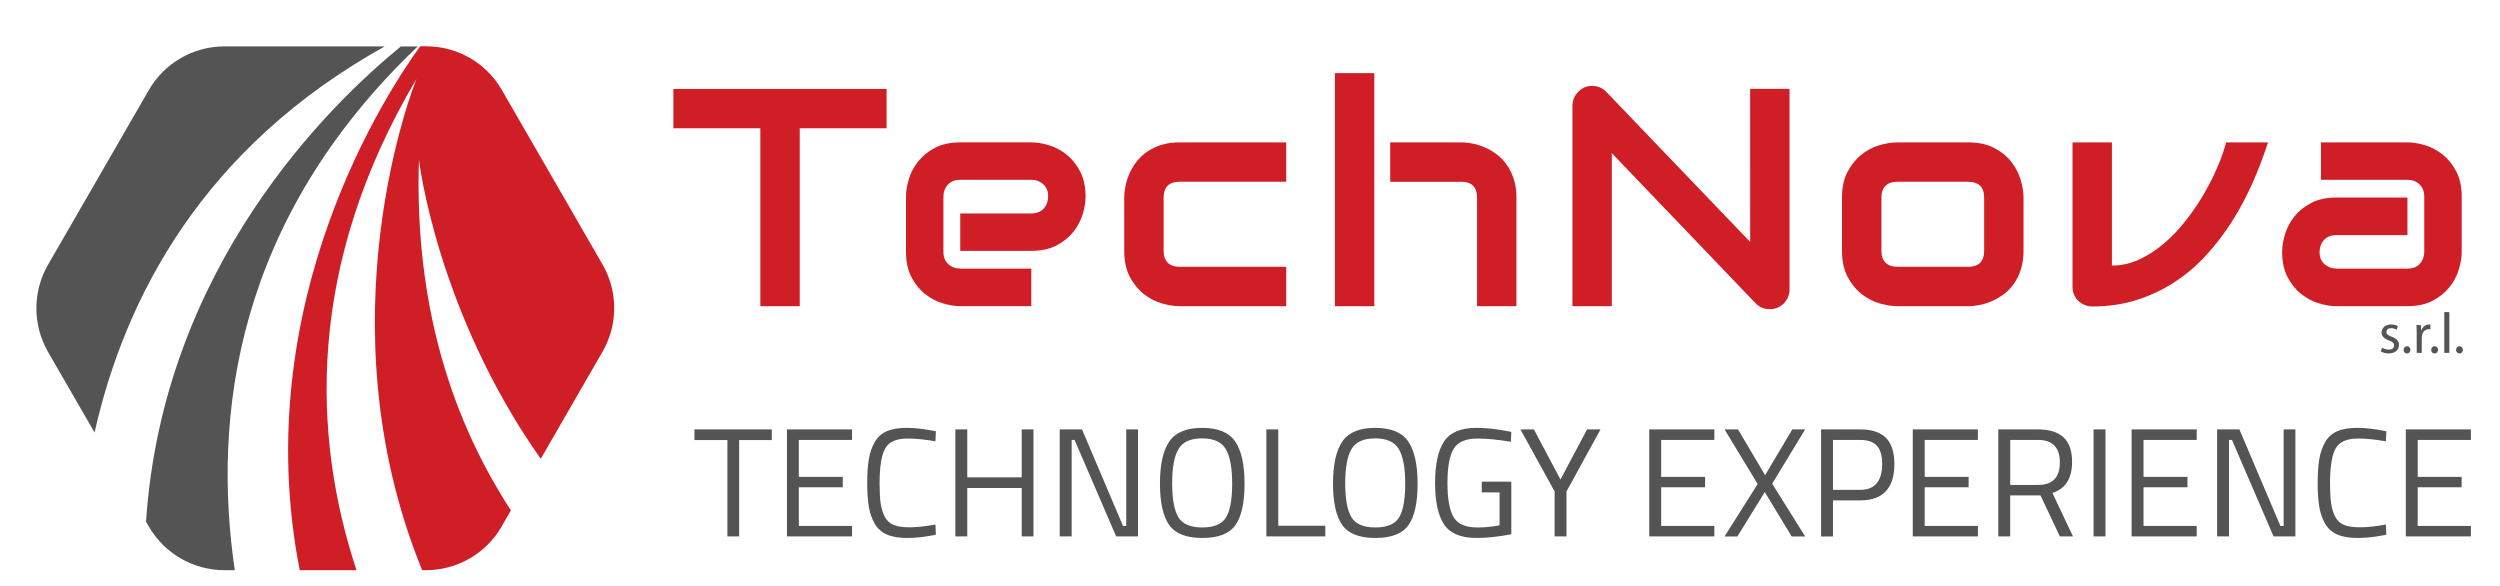
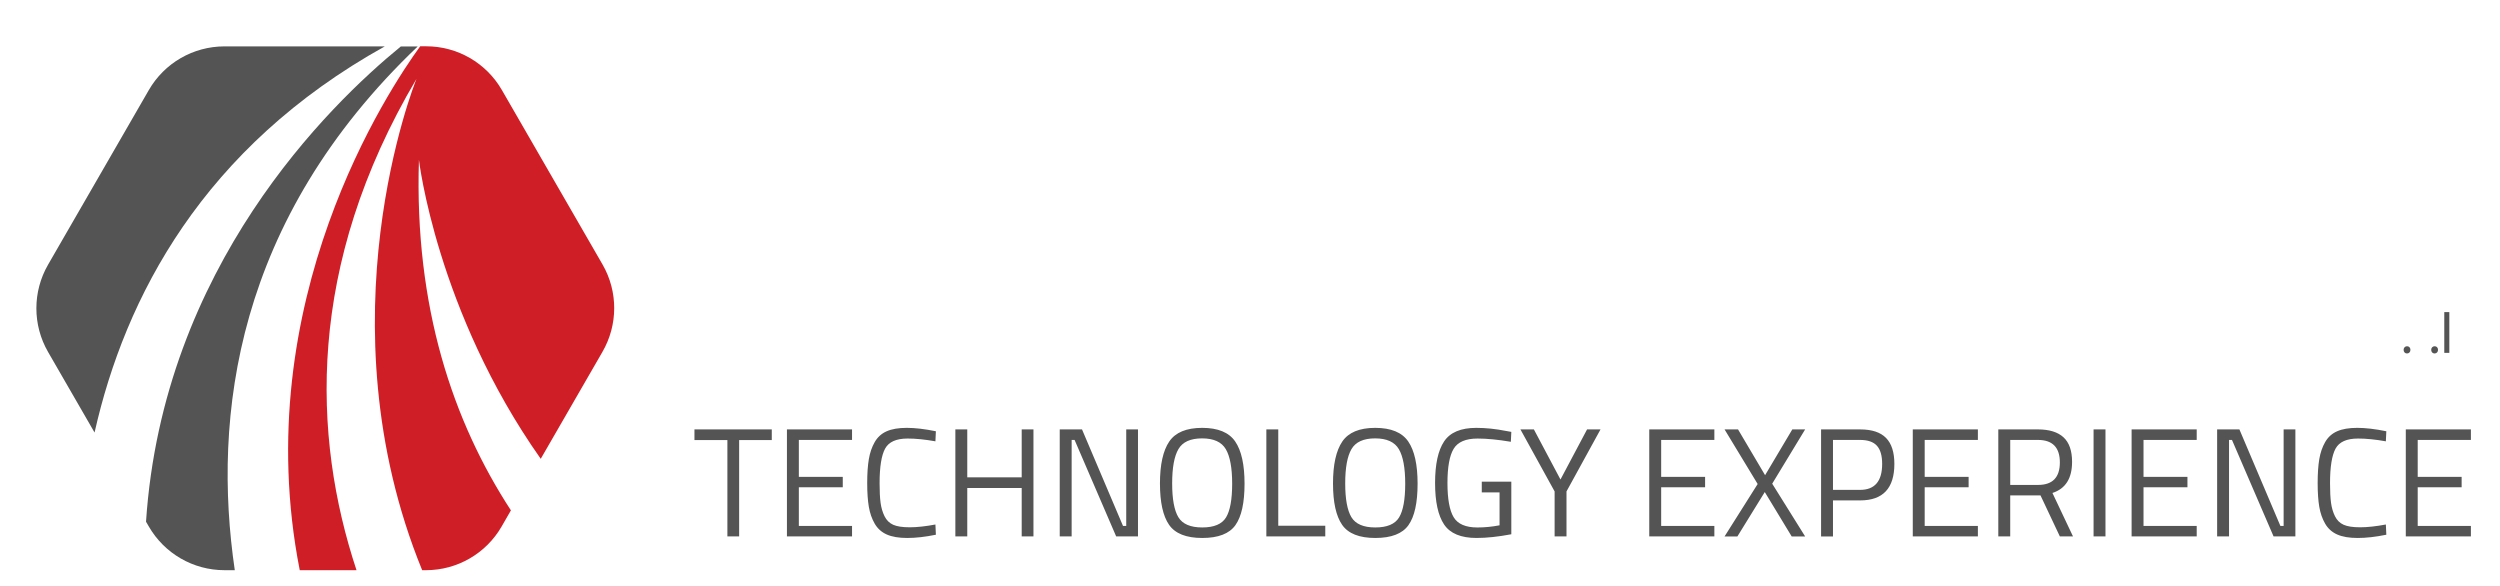
<svg xmlns="http://www.w3.org/2000/svg" id="Livello_1" width="190.149" height="44.574" viewBox="0 0 190.149 44.574">
  <defs>
    <style>.cls-1{fill:#d01e26;}.cls-2{fill:#545454;}</style>
  </defs>
  <path class="cls-2" d="M7.192,32.898l-3.536-6.126c-1.186-2.055-1.186-4.586,0-6.641l7.664-13.282c1.186-2.055,3.379-3.321,5.751-3.321h12.197C15.437,11.218,9.51,22.608,7.192,32.898Z" />
  <path class="cls-2" d="M17.858,43.368h-.787c-2.373-0-4.565-1.266-5.751-3.321l-.213-.365C12.389,20.313,25.027,7.99,30.486,3.534h1.285c-13.863,13.209-15.633,28.155-13.913,39.834Z" />
  <path class="cls-1" d="M45.817,26.772l-4.689,8.125c-7.926-11.247-9.264-22.743-9.264-22.743-.355,11.21,2.6,19.924,6.996,26.664l-.707,1.229c-1.186,2.055-3.379,3.321-5.751,3.321h-.292c-7.757-19.004-.578-37.005-.432-37.37-8.411,14.225-7.933,27.176-4.562,37.37h-4.317C18.778,22.913,29.639,6.709,31.96,3.521h.458c2.373 0,4.565,1.266,5.751,3.321l7.664,13.282c1.184,2.059,1.177,4.594-.017,6.648Z" />
-   <path id="text" class="cls-1" d="M67.431,9.758h-6.603v13.53h-2.996v-13.53h-6.615v-2.996h16.215v2.996ZM82.567,14.955c0,.415-.073.862-.219,1.343s-.382.926-.709,1.337-.753.755-1.279,1.031-1.166.415-1.919.415h-5.405v-2.847h5.405c.407,0,.722-.125.945-.375s.334-.559.334-.928c0-.392-.125-.699-.375-.922s-.551-.334-.905-.334h-5.405c-.407,0-.722.125-.945.375s-.334.559-.334.928v4.183c0,.4.125.711.375.933s.559.334.928.334h5.382v2.858h-5.405c-.415,0-.862-.073-1.343-.219s-.926-.382-1.337-.709-.755-.753-1.031-1.279-.415-1.166-.415-1.919v-4.206c0-.415.073-.862.219-1.343s.382-.926.709-1.337.753-.755,1.279-1.031,1.166-.415,1.919-.415h5.405c.415,0,.862.073,1.343.219s.926.382,1.337.709.755.753,1.031,1.279.415,1.166.415,1.919ZM97.83,23.287h-8.125c-.415,0-.868-.073-1.36-.219s-.947-.386-1.366-.72-.768-.768-1.049-1.302-.421-1.189-.421-1.965v-4.057c0-.284.033-.584.098-.899s.167-.628.305-.939.317-.609.536-.893.484-.534.795-.749.67-.388,1.078-.519.868-.196,1.383-.196h8.125v2.996h-8.125c-.392,0-.69.1-.893.3s-.305.507-.305.922v4.034c0,.392.104.691.311.899s.511.311.91.311h8.102v2.996ZM115.34,23.287h-2.996v-8.263c0-.392-.1-.69-.3-.893s-.499-.305-.899-.305h-5.405v-2.996h5.405c.284,0,.584.033.899.098s.628.167.939.305.609.317.893.536.534.484.749.795.388.67.519,1.078.196.868.196,1.383v8.263ZM104.53,23.287h-2.996V5.563h2.996v17.725ZM136.112,22.008c0,.215-.04.415-.121.599s-.188.344-.323.478-.294.24-.478.317-.38.115-.588.115c-.184,0-.371-.035-.559-.104s-.355-.181-.501-.334l-10.948-11.432v11.64h-2.996v-15.247c0-.307.086-.586.259-.836s.394-.436.663-.559c.284-.115.576-.144.876-.086s.557.198.772.421l10.948,11.421V6.761h2.996v15.247ZM153.91,19.081c0,.515-.065.978-.196,1.389s-.303.772-.519,1.083c-.215.311-.465.576-.749.795s-.582.398-.893.536-.626.24-.945.305-.62.098-.905.098h-5.405c-.415,0-.868-.073-1.36-.219s-.947-.386-1.366-.72-.768-.768-1.049-1.302-.421-1.189-.421-1.965v-4.057c0-.768.14-1.419.421-1.953s.63-.968,1.049-1.302.874-.574,1.366-.72.945-.219,1.36-.219h5.405c.768,0,1.421.138,1.959.415s.972.624,1.302,1.043.57.874.72,1.366.225.949.225,1.371v4.057ZM150.914,15.047c0-.415-.104-.722-.311-.922s-.507-.3-.899-.3h-5.382c-.4,0-.703.102-.91.305s-.311.501-.311.893v4.057c0,.392.104.691.311.899s.511.311.91.311h5.382c.407,0,.711-.104.91-.311s.3-.507.3-.899v-4.034ZM172.503,10.829c-.338,1.053-.734,2.09-1.187,3.112s-.974,1.996-1.562,2.921-1.245,1.782-1.971,2.57-1.529,1.467-2.409,2.04c-.88.572-1.836,1.022-2.87,1.348s-2.153.49-3.359.49c-.207,0-.403-.038-.588-.115s-.346-.182-.484-.317-.246-.292-.323-.472-.115-.375-.115-.582v-10.994h2.996v9.369c.73,0,1.431-.158,2.103-.472s1.308-.732,1.907-1.25,1.154-1.108,1.665-1.769.966-1.339,1.366-2.034.739-1.377,1.02-2.046.49-1.268.628-1.798h3.181ZM187.236,19.161c0,.415-.073.862-.219,1.343s-.382.926-.709,1.337c-.327.411-.753.755-1.279,1.031s-1.166.415-1.919.415h-5.405c-.415,0-.862-.073-1.343-.219s-.926-.382-1.337-.709-.755-.753-1.031-1.279-.415-1.166-.415-1.919c0-.415.073-.864.219-1.348s.382-.932.709-1.343.753-.755,1.279-1.031,1.166-.415,1.919-.415h5.405v2.858h-5.405c-.407,0-.722.125-.945.375s-.334.559-.334.928c0,.392.129.697.386.916s.563.328.916.328h5.382c.407,0,.722-.123.945-.369s.334-.553.334-.922v-4.183c0-.392-.121-.703-.363-.933s-.547-.346-.916-.346h-6.58v-2.847h6.58c.415,0,.862.073,1.343.219s.926.382,1.337.709.755.753,1.031,1.279.415,1.166.415,1.919v4.206Z" />
  <path id="text-2" class="cls-2" d="M52.82,33.472v-.812h5.881v.812h-2.482v7.328h-.894v-7.328h-2.505ZM59.854,40.8v-8.14h4.952v.8h-4.046v2.811h3.341v.788h-3.341v2.941h4.046v.8h-4.952ZM71.182,40.671c-.808.165-1.533.247-2.176.247s-1.163-.088-1.559-.265c-.396-.176-.702-.451-.917-.823-.216-.372-.365-.8-.447-1.282-.082-.482-.124-1.084-.124-1.806s.041-1.327.124-1.817.231-.923.447-1.3c.216-.376.52-.651.912-.823.392-.173.902-.259,1.529-.259s1.364.086,2.211.259l-.035.765c-.792-.141-1.498-.212-2.117-.212-.863,0-1.433.257-1.711.77-.278.514-.418,1.39-.418,2.629,0,.62.025,1.117.076,1.494.051.376.151.716.3,1.017s.367.518.653.647c.286.129.706.194,1.259.194s1.206-.071,1.958-.212l.035.776ZM77.71,40.8v-3.682h-4.14v3.682h-.906v-8.14h.906v3.646h4.14v-3.646h.894v8.14h-.894ZM80.603,40.8v-8.14h1.694l3.117,7.34h.247v-7.34h.894v8.14h-1.659l-3.164-7.34h-.223v7.34h-.906ZM89.625,39.336c.314.521.919.782,1.817.782s1.502-.255,1.811-.765c.31-.51.465-1.364.465-2.564s-.161-2.074-.482-2.623c-.322-.549-.923-.823-1.806-.823s-1.482.273-1.8.817-.476,1.413-.476,2.605.157,2.049.47,2.57ZM93.966,39.942c-.463.651-1.304.976-2.523.976s-2.06-.333-2.523-1c-.463-.667-.694-1.715-.694-3.146s.235-2.494.706-3.188,1.306-1.041,2.505-1.041,2.037.345,2.511,1.035c.474.69.712,1.76.712,3.211s-.231,2.501-.694,3.152ZM100.8,40.8h-4.482v-8.14h.906v7.328h3.576v.812ZM102.787,39.336c.314.521.919.782,1.817.782s1.502-.255,1.811-.765c.31-.51.465-1.364.465-2.564s-.161-2.074-.482-2.623c-.322-.549-.923-.823-1.806-.823s-1.482.273-1.8.817-.476,1.413-.476,2.605.157,2.049.47,2.57ZM107.128,39.942c-.463.651-1.304.976-2.523.976s-2.06-.333-2.523-1c-.463-.667-.694-1.715-.694-3.146s.235-2.494.706-3.188c.47-.694,1.306-1.041,2.505-1.041s2.037.345,2.511,1.035c.474.69.712,1.76.712,3.211s-.231,2.501-.694,3.152ZM112.703,37.448v-.812h2.247v3.999c-.988.188-1.87.282-2.647.282-1.184,0-2.006-.341-2.464-1.023-.459-.682-.688-1.735-.688-3.158s.229-2.478.688-3.164c.459-.686,1.272-1.029,2.441-1.029.729,0,1.486.078,2.27.235l.4.071-.035.753c-.972-.165-1.815-.247-2.529-.247-.902,0-1.51.261-1.823.782-.314.521-.47,1.388-.47,2.6s.157,2.078.47,2.6c.314.521.917.782,1.811.782.549,0,1.11-.055,1.682-.165v-2.505h-1.353ZM119.149,40.8h-.906v-3.423l-2.6-4.717h1.023l2.023,3.811,2.023-3.811h1.023l-2.588,4.717v3.423ZM125.442,40.8v-8.14h4.952v.8h-4.046v2.811h3.341v.788h-3.341v2.941h4.046v.8h-4.952ZM132.194,32.661l2.058,3.482,2.07-3.482h.976l-2.505,4.129,2.505,4.011h-1.023l-2.047-3.376-2.082,3.376h-.976l2.517-3.987-2.517-4.152h1.023ZM141.486,38.06h-2.07v2.741h-.906v-8.14h2.976c.886,0,1.541.216,1.964.647.423.431.635,1.09.635,1.976,0,1.851-.867,2.776-2.6,2.776ZM139.416,37.26h2.058c1.121,0,1.682-.659,1.682-1.976,0-.627-.133-1.088-.4-1.382-.267-.294-.694-.441-1.282-.441h-2.058v3.799ZM145.485,40.8v-8.14h4.952v.8h-4.046v2.811h3.341v.788h-3.341v2.941h4.046v.8h-4.952ZM152.896,37.683v3.117h-.906v-8.14h3.011c.863,0,1.511.2,1.947.6s.653,1.023.653,1.87c0,1.255-.498,2.043-1.494,2.364l1.564,3.305h-1l-1.47-3.117h-2.305ZM155.013,36.883c1.106,0,1.659-.57,1.659-1.711s-.557-1.711-1.67-1.711h-2.105v3.423h2.117ZM159.236,40.8v-8.14h.906v8.14h-.906ZM162.129,40.8v-8.14h4.952v.8h-4.046v2.811h3.341v.788h-3.341v2.941h4.046v.8h-4.952ZM168.634,40.8v-8.14h1.694l3.117,7.34h.247v-7.34h.894v8.14h-1.659l-3.164-7.34h-.224v7.34h-.906ZM181.502,40.671c-.808.165-1.533.247-2.176.247s-1.163-.088-1.559-.265c-.396-.176-.702-.451-.917-.823-.216-.372-.365-.8-.447-1.282-.082-.482-.123-1.084-.123-1.806s.041-1.327.123-1.817.231-.923.447-1.3c.216-.376.52-.651.912-.823.392-.173.902-.259,1.529-.259s1.364.086,2.211.259l-.035.765c-.792-.141-1.498-.212-2.117-.212-.863,0-1.433.257-1.711.77-.278.514-.418,1.39-.418,2.629,0,.62.025,1.117.076,1.494.051.376.151.716.3,1.017.149.302.367.518.653.647.286.129.706.194,1.259.194s1.206-.071,1.958-.212l.035.776ZM182.984,40.8v-8.14h4.952v.8h-4.046v2.811h3.341v.788h-3.341v2.941h4.046v.8h-4.952Z" />
-   <path class="cls-2" d="M181.175,26.444c.118.07.319.148.511.148.275,0,.406-.135.406-.314,0-.183-.109-.279-.389-.384-.384-.14-.563-.349-.563-.598,0-.34.279-.62.729-.62.214,0,.402.057.515.131l-.092.275c-.083-.048-.236-.122-.432-.122-.227,0-.349.131-.349.288,0,.174.122.253.397.362.363.136.555.319.555.633,0,.376-.293.637-.786.637-.231,0-.445-.061-.593-.148l.092-.288Z" />
  <path class="cls-2" d="M183.07,26.885c-.148,0-.253-.118-.253-.275,0-.157.109-.275.262-.275.153,0,.258.113.258.275,0,.157-.105.275-.262.275h-.004Z" />
-   <path class="cls-2" d="M183.812,25.384c0-.249-.004-.463-.017-.659h.336l.018.415h.013c.096-.284.332-.463.59-.463.039,0,.07.004.104.009v.362c-.039-.004-.078-.009-.131-.009-.271,0-.463.205-.515.489-.009.057-.013.118-.013.179v1.131h-.384v-1.454Z" />
  <path class="cls-2" d="M185.169,26.885c-.148,0-.253-.118-.253-.275,0-.157.109-.275.262-.275s.258.113.258.275c0,.157-.105.275-.262.275h-.004Z" />
  <path class="cls-2" d="M185.911,23.738h.384v3.1h-.384v-3.1Z" />
-   <path class="cls-2" d="M187.059,26.885c-.149,0-.253-.118-.253-.275,0-.157.109-.275.262-.275.153,0,.258.113.258.275,0,.157-.104.275-.262.275h-.004Z" />
</svg>